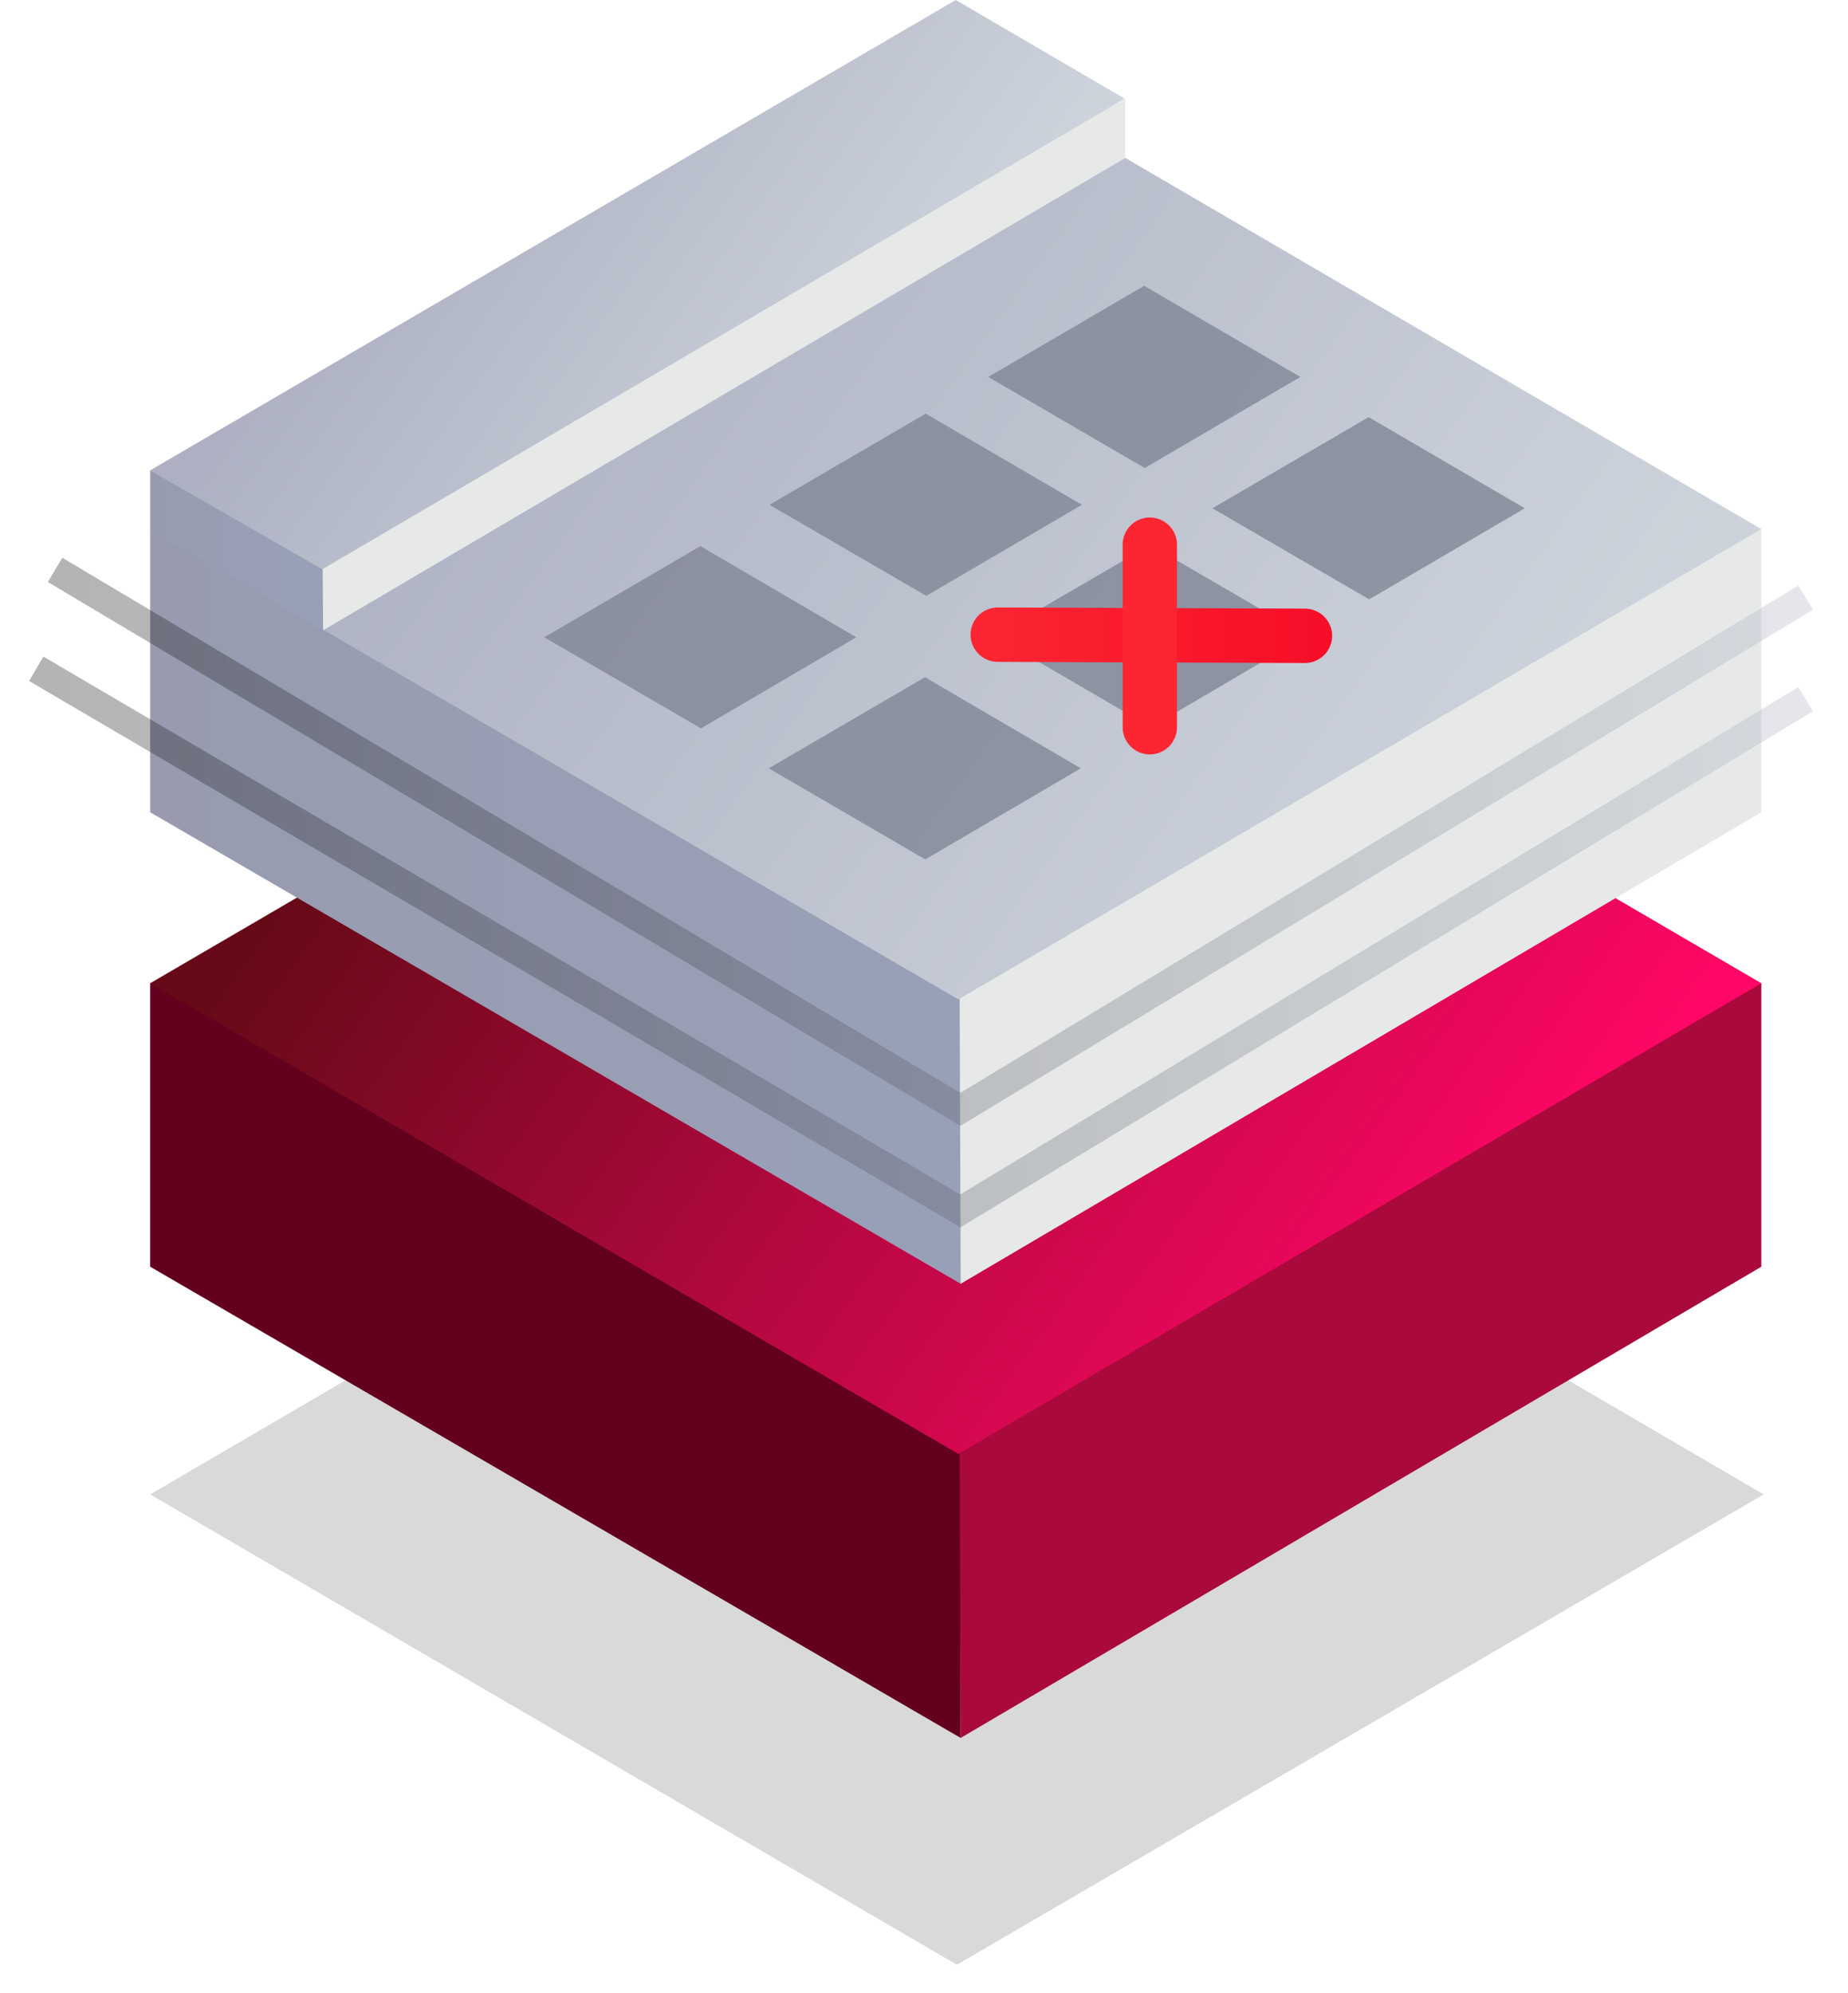
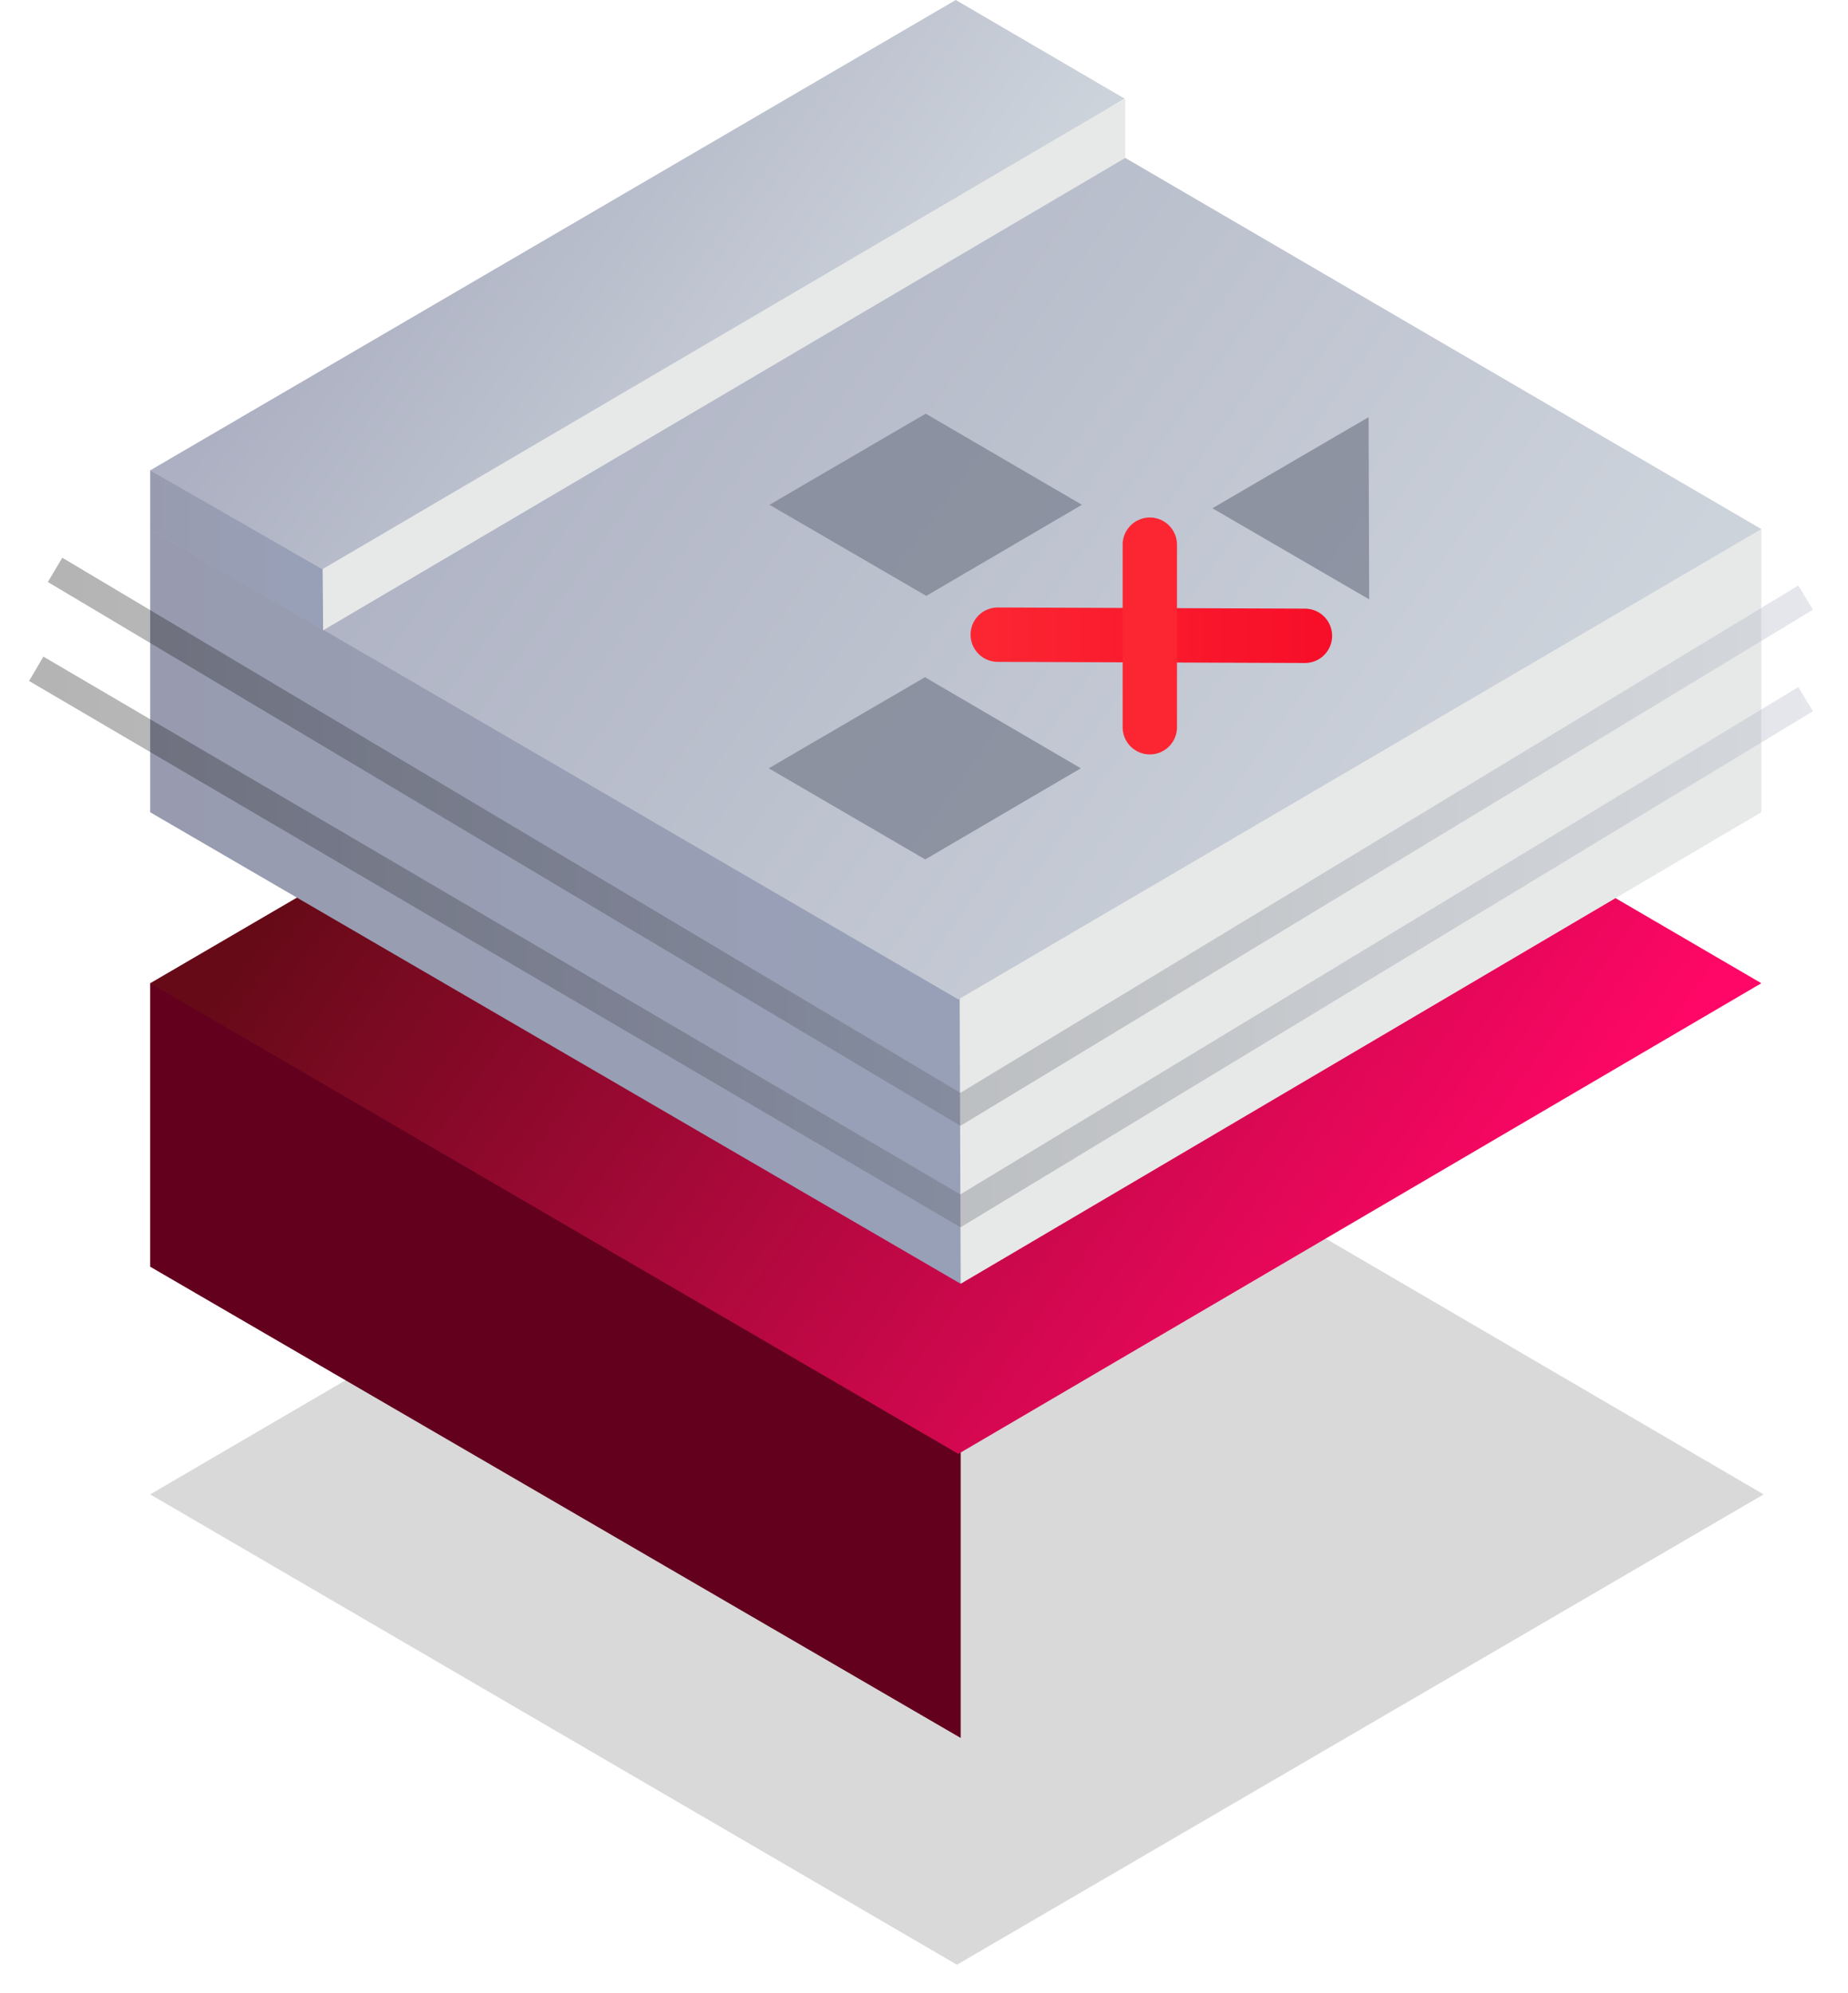
<svg xmlns="http://www.w3.org/2000/svg" width="51" height="55" viewBox="0 0 51 55" fill="none">
  <path opacity="0.15" d="M4.145 41.239L26.408 54.218L48.672 41.239L26.408 28.235L4.145 41.239Z" fill="url(#paint0_linear_2283_3775)" />
  <path d="M26.512 38.867L4.145 27.125V34.956L26.512 47.96V38.867Z" fill="#62001E" />
-   <path d="M48.608 34.956V27.125L26.48 38.947L26.512 47.96L48.608 34.956Z" fill="url(#paint1_linear_2283_3775)" />
  <path d="M4.145 27.133L26.448 40.121L48.608 27.133L26.376 14.161L4.145 27.133Z" fill="url(#paint2_linear_2283_3775)" />
  <path d="M28.508 26.335L4.145 14.592V22.415L26.512 35.427L28.508 26.335Z" fill="url(#paint3_linear_2283_3775)" />
  <path d="M48.608 22.415V14.592L26.48 26.415L26.512 35.427L48.608 22.415Z" fill="url(#paint4_linear_2283_3775)" />
  <path d="M4.145 14.6L26.448 27.58L48.608 14.6L26.376 1.628L4.145 14.6Z" fill="url(#paint5_linear_2283_3775)" />
  <path d="M8.918 15.702L4.145 12.972V14.6L8.918 17.386V15.702Z" fill="url(#paint6_linear_2283_3775)" />
  <path d="M31.054 4.358V2.73L8.895 14.584L8.918 17.394L31.054 4.358Z" fill="url(#paint7_linear_2283_3775)" />
  <path d="M4.145 12.98L8.894 15.71L31.038 2.722L26.376 0L4.145 12.98Z" fill="url(#paint8_linear_2283_3775)" />
  <path opacity="0.3" d="M49.83 19.294L26.505 33.415L1 18.456" stroke="url(#paint9_linear_2283_3775)" stroke-width="0.78" stroke-miterlimit="10" />
  <path opacity="0.3" d="M49.831 16.492L26.505 30.613L1.52 15.726" stroke="url(#paint10_linear_2283_3775)" stroke-width="0.78" stroke-miterlimit="10" />
  <g opacity="0.8">
-     <path d="M15.02 17.586L19.346 20.1L23.633 17.586L19.33 15.071L15.02 17.586Z" fill="#818696" />
    <path d="M21.236 13.93L25.563 16.444L29.858 13.93L25.547 11.415L21.236 13.93Z" fill="#818696" />
-     <path d="M27.273 10.402L31.592 12.916L35.887 10.402L31.576 7.887L27.273 10.402Z" fill="#818696" />
    <path d="M21.215 21.202L25.534 23.717L29.828 21.202L25.526 18.688L21.215 21.202Z" fill="#818696" />
-     <path d="M27.434 17.546L31.76 20.068L36.055 17.546L31.744 15.039L27.434 17.546Z" fill="#818696" />
-     <path d="M33.459 14.026L37.786 16.54L42.08 14.026L37.77 11.511L33.459 14.026Z" fill="#818696" />
+     <path d="M33.459 14.026L37.786 16.54L37.77 11.511L33.459 14.026Z" fill="#818696" />
  </g>
  <path d="M36.013 17.546L27.535 17.514" stroke="url(#paint11_linear_2283_3775)" stroke-width="1.5" stroke-linecap="round" stroke-linejoin="round" />
  <path d="M31.732 20.069V15.031" stroke="url(#paint12_linear_2283_3775)" stroke-width="1.5" stroke-linecap="round" stroke-linejoin="round" />
  <defs>
    <linearGradient id="paint0_linear_2283_3775" x1="40.138" y1="51.169" x2="13.245" y2="31.707" gradientUnits="userSpaceOnUse">
      <stop />
      <stop offset="1" />
    </linearGradient>
    <linearGradient id="paint1_linear_2283_3775" x1="54.388" y1="37.542" x2="54.771" y2="37.542" gradientUnits="userSpaceOnUse">
      <stop stop-color="#AA093B" />
      <stop offset="1" stop-color="#F70E28" />
    </linearGradient>
    <linearGradient id="paint2_linear_2283_3775" x1="40.09" y1="37.056" x2="13.229" y2="17.626" gradientUnits="userSpaceOnUse">
      <stop stop-color="#FF0766" />
      <stop offset="1" stop-color="#670A18" />
    </linearGradient>
    <linearGradient id="paint3_linear_2283_3775" x1="-0.43" y1="25.01" x2="23.926" y2="25.01" gradientUnits="userSpaceOnUse">
      <stop stop-color="#989AAD" />
      <stop offset="1" stop-color="#98A0B7" />
    </linearGradient>
    <linearGradient id="paint4_linear_2283_3775" x1="54.388" y1="25.01" x2="54.771" y2="25.01" gradientUnits="userSpaceOnUse">
      <stop stop-color="#E7E9E9" />
      <stop offset="1" stop-color="#98AACD" />
    </linearGradient>
    <linearGradient id="paint5_linear_2283_3775" x1="40.09" y1="24.523" x2="13.229" y2="5.093" gradientUnits="userSpaceOnUse">
      <stop stop-color="#CDD3DB" />
      <stop offset="1" stop-color="#ACB0C2" />
    </linearGradient>
    <linearGradient id="paint6_linear_2283_3775" x1="3.25" y1="15.183" x2="8.024" y2="15.183" gradientUnits="userSpaceOnUse">
      <stop stop-color="#989AAD" />
      <stop offset="1" stop-color="#98A0B7" />
    </linearGradient>
    <linearGradient id="paint7_linear_2283_3775" x1="36.834" y1="10.066" x2="37.225" y2="10.066" gradientUnits="userSpaceOnUse">
      <stop stop-color="#E7E9E9" />
      <stop offset="1" stop-color="#98AACD" />
    </linearGradient>
    <linearGradient id="paint8_linear_2283_3775" x1="23.598" y1="12.197" x2="11.832" y2="3.688" gradientUnits="userSpaceOnUse">
      <stop stop-color="#CDD3DB" />
      <stop offset="1" stop-color="#ACB0C2" />
    </linearGradient>
    <linearGradient id="paint9_linear_2283_3775" x1="0.84" y1="25.983" x2="49.99" y2="25.983" gradientUnits="userSpaceOnUse">
      <stop stop-color="#050505" />
      <stop offset="1" stop-color="#ACB0C2" />
    </linearGradient>
    <linearGradient id="paint10_linear_2283_3775" x1="1.36" y1="23.222" x2="49.99" y2="23.222" gradientUnits="userSpaceOnUse">
      <stop stop-color="#050505" />
      <stop offset="1" stop-color="#ACB0C2" />
    </linearGradient>
    <linearGradient id="paint11_linear_2283_3775" x1="26.928" y1="17.53" x2="36.611" y2="17.53" gradientUnits="userSpaceOnUse">
      <stop stop-color="#FC2632" />
      <stop offset="1" stop-color="#F70E28" />
    </linearGradient>
    <linearGradient id="paint12_linear_2283_3775" x1="-nan" y1="-nan" x2="-nan" y2="-nan" gradientUnits="userSpaceOnUse">
      <stop stop-color="#FC2632" />
      <stop offset="1" stop-color="#F70E28" />
    </linearGradient>
  </defs>
</svg>